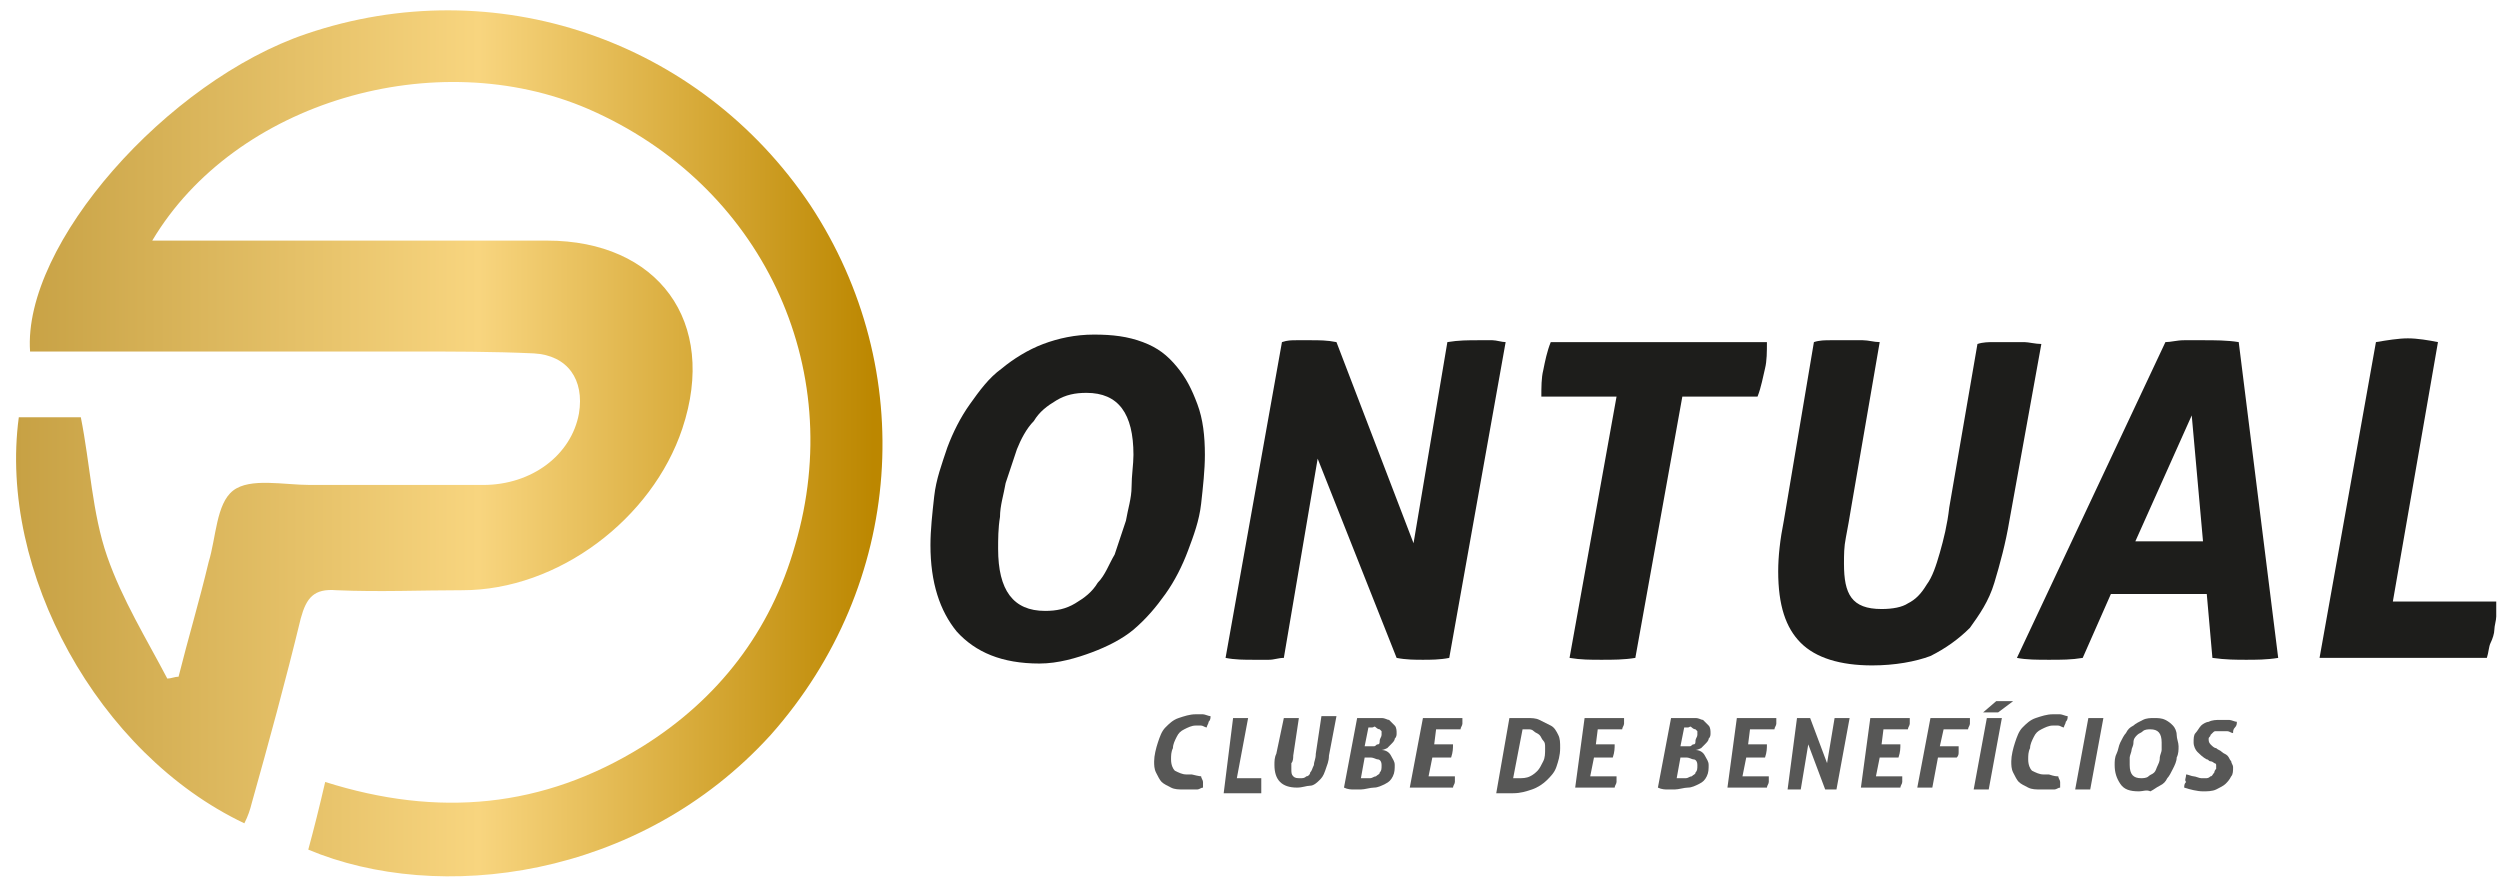
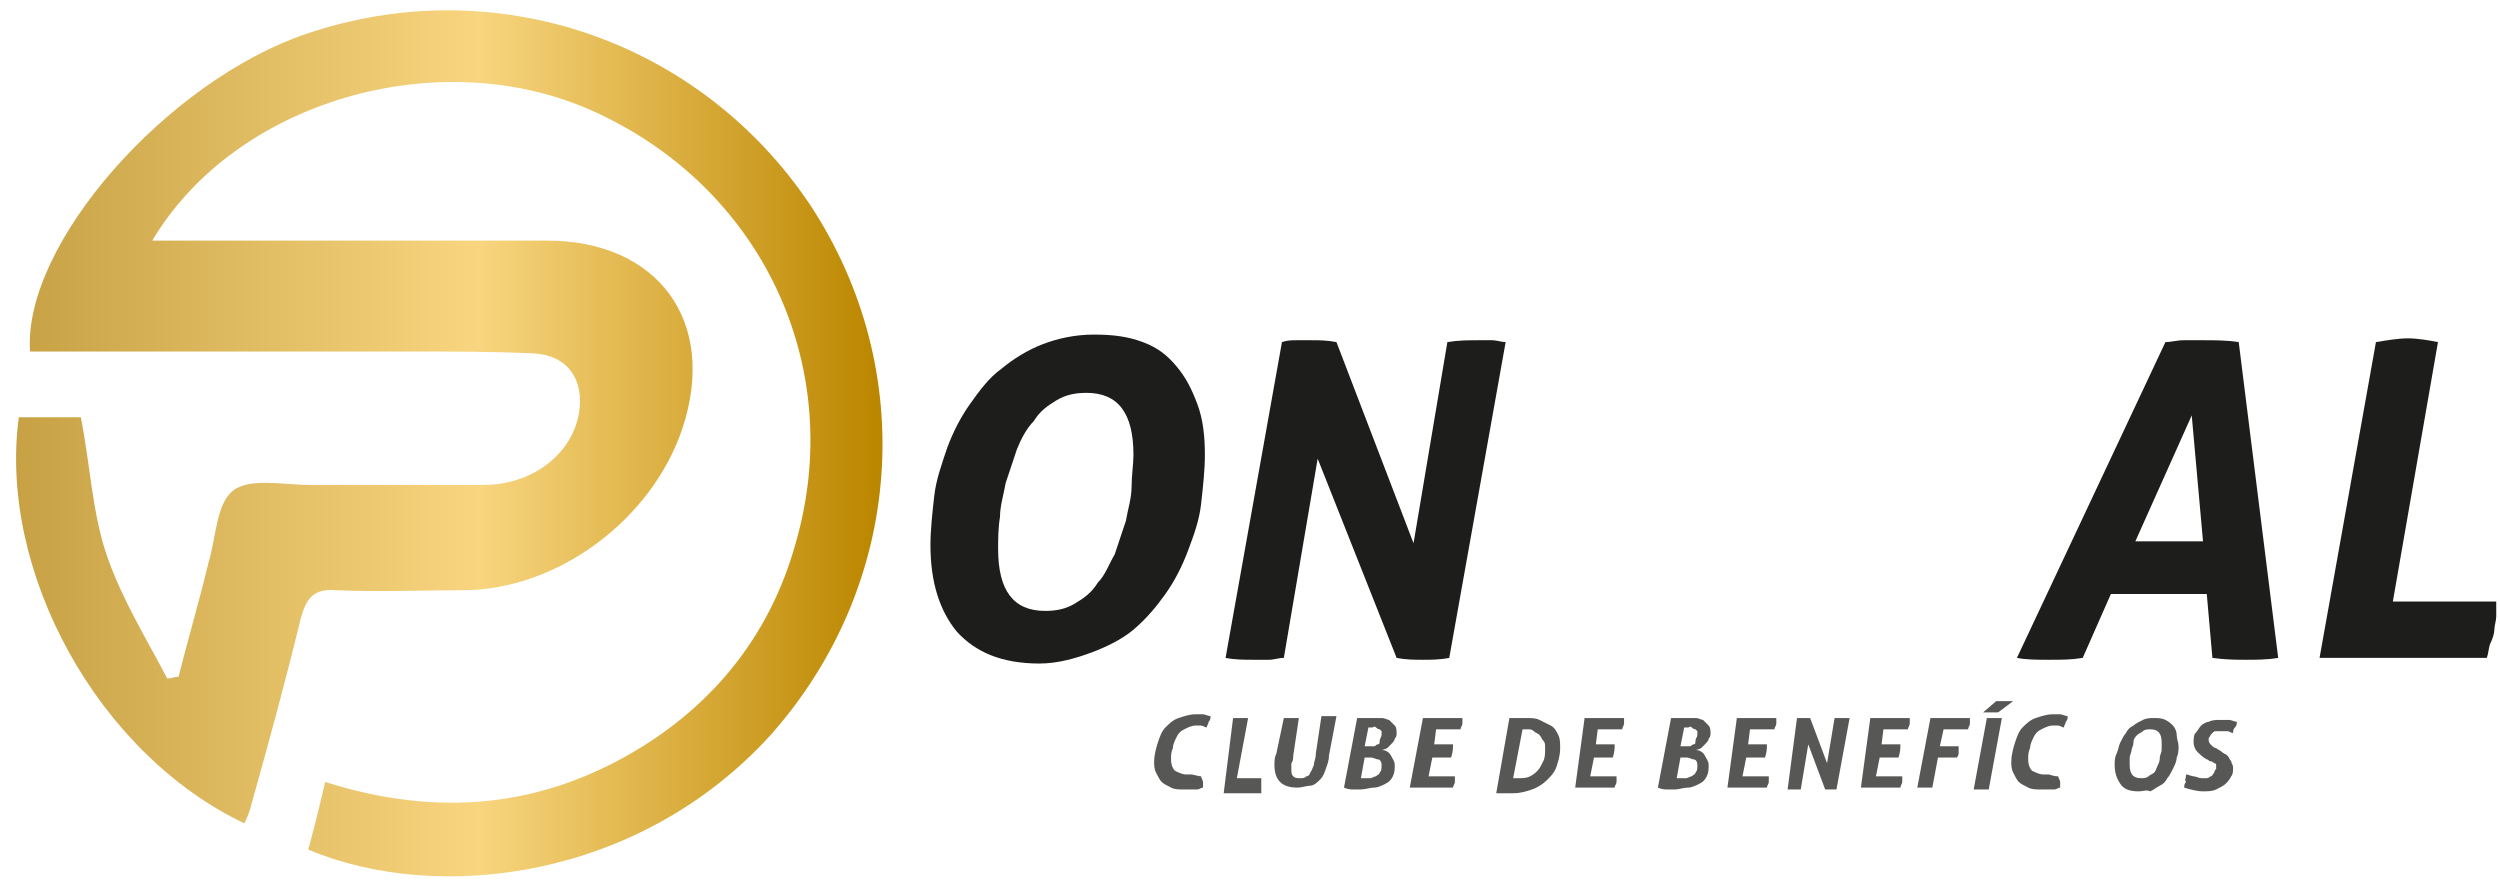
<svg xmlns="http://www.w3.org/2000/svg" width="133" height="47" viewBox="0 0 133 47" fill="none">
  <path d="M16.4 45.2C16.7 44.1 17 42.9 17.3 41.6C23.3 43.5 28.9 43 34.2 39.7C38.2 37.2 41 33.6 42.3 29C45.1 19.5 40.5 9.8 31.3 5.8C23.2 2.3 12.5 5.4 8.1 12.8C8.8 12.8 9.4 12.8 10 12.8C16.4 12.8 22.7 12.8 29.1 12.8C35 12.8 38.2 17.1 36.3 22.8C34.7 27.6 29.7 31.4 24.6 31.4C22.4 31.4 20.2 31.5 17.9 31.4C16.7 31.3 16.3 31.8 16 32.9C15.2 36.2 14.3 39.5 13.4 42.7C13.3 43.1 13.2 43.4 13 43.8C5.2 40.1 -0.1 30.4 1 22.2C2.1 22.2 3.3 22.2 4.3 22.2C4.8 24.7 4.9 27.3 5.7 29.6C6.5 31.9 7.8 34 8.9 36.1C9.1 36.1 9.3 36 9.5 36C10 34 10.6 32 11.1 29.9C11.5 28.6 11.5 26.8 12.4 26.1C13.3 25.4 15.1 25.8 16.5 25.8C19.6 25.8 22.6 25.8 25.7 25.8C28.3 25.8 30.4 24.2 30.8 22C31.1 20.2 30.2 18.9 28.4 18.8C26.2 18.7 24 18.7 21.7 18.7C15.5 18.7 9.2 18.7 3 18.7C2.5 18.7 2.1 18.7 1.6 18.7C1.2 13 8.9 4.3 16.3 1.8C26.3 -1.6 37.2 2.1 43.1 10.9C48.9 19.7 48.1 31.1 41 39.1C34 46.8 23.3 48.1 16.4 45.2Z" fill="url(#paint0_linear_12_661)" />
  <path d="M55.3 35.3C53.3 35.3 51.9 34.7 50.9 33.6C50 32.5 49.5 31 49.5 29C49.5 28.2 49.6 27.3 49.7 26.4C49.8 25.5 50.1 24.7 50.4 23.8C50.7 23 51.1 22.2 51.6 21.5C52.1 20.8 52.6 20.1 53.3 19.6C53.9 19.1 54.7 18.6 55.5 18.3C56.3 18 57.2 17.8 58.2 17.8C59.2 17.8 60 17.9 60.8 18.2C61.6 18.5 62.1 18.9 62.6 19.5C63.1 20.1 63.4 20.7 63.7 21.5C64 22.3 64.1 23.2 64.1 24.2C64.1 25 64 25.9 63.9 26.8C63.8 27.7 63.5 28.5 63.2 29.3C62.9 30.1 62.5 30.9 62 31.6C61.5 32.3 61 32.9 60.3 33.5C59.7 34 58.9 34.4 58.1 34.7C57.3 35 56.3 35.3 55.3 35.3ZM55.6 32.5C56.2 32.5 56.7 32.4 57.2 32.1C57.7 31.8 58.1 31.5 58.4 31C58.8 30.6 59 30 59.3 29.5C59.5 28.9 59.7 28.3 59.9 27.7C60 27.1 60.2 26.5 60.2 25.9C60.2 25.3 60.3 24.7 60.3 24.2C60.3 22 59.5 20.9 57.8 20.9C57.2 20.9 56.7 21 56.2 21.3C55.7 21.6 55.3 21.9 55 22.4C54.6 22.8 54.3 23.4 54.1 23.9C53.9 24.5 53.7 25.1 53.5 25.7C53.4 26.3 53.2 26.9 53.2 27.5C53.1 28.1 53.1 28.7 53.1 29.2C53.1 31.4 53.9 32.5 55.6 32.5Z" fill="#1D1D1B" />
  <path d="M68.2 18.2C68.5 18.1 68.7 18.1 69 18.1C69.3 18.1 69.5 18.1 69.7 18.1C70.2 18.1 70.6 18.1 71.1 18.2L75.2 28.9L77 18.2C77.6 18.1 78.1 18.1 78.7 18.1C78.9 18.1 79.2 18.1 79.4 18.1C79.6 18.1 79.9 18.2 80.1 18.2L77.1 35C76.6 35.1 76.1 35.1 75.7 35.1C75.3 35.1 74.8 35.1 74.3 35L70.1 24.4L68.3 35C68 35 67.8 35.1 67.5 35.1C67.2 35.1 67 35.1 66.7 35.1C66.2 35.1 65.7 35.1 65.2 35L68.2 18.2Z" fill="#1D1D1B" />
-   <path d="M86 21.1H82C82 20.6 82 20.1 82.1 19.7C82.2 19.2 82.3 18.7 82.5 18.2H94C94 18.7 94 19.2 93.9 19.6C93.8 20 93.7 20.6 93.5 21.1H89.5L87 35C86.4 35.1 85.8 35.1 85.2 35.1C84.6 35.1 84.1 35.1 83.5 35L86 21.1Z" fill="#1D1D1B" />
-   <path d="M96.5 18.2C96.8 18.1 97.1 18.1 97.4 18.1C97.7 18.1 98 18.1 98.3 18.1C98.6 18.1 98.8 18.1 99.1 18.1C99.4 18.1 99.7 18.2 100 18.2L98.5 26.9C98.4 27.5 98.3 28.1 98.2 28.6C98.1 29.1 98.1 29.5 98.1 30C98.1 30.8 98.2 31.4 98.5 31.8C98.8 32.2 99.3 32.4 100.1 32.4C100.7 32.4 101.2 32.3 101.5 32.1C101.9 31.9 102.2 31.6 102.5 31.1C102.8 30.7 103 30.1 103.2 29.4C103.4 28.7 103.6 27.9 103.7 27L105.2 18.3C105.5 18.2 105.8 18.2 106.1 18.2C106.4 18.2 106.6 18.2 106.9 18.2C107.2 18.2 107.5 18.2 107.7 18.2C107.9 18.2 108.3 18.3 108.6 18.3L106.9 27.7C106.7 28.9 106.4 30 106.1 31C105.8 32 105.3 32.7 104.8 33.4C104.2 34 103.5 34.5 102.7 34.9C101.9 35.2 100.8 35.4 99.6 35.4C97.9 35.4 96.6 35 95.8 34.2C95 33.4 94.6 32.2 94.6 30.4C94.6 29.6 94.7 28.7 94.9 27.7L96.5 18.2Z" fill="#1D1D1B" />
-   <path d="M115.2 18.2C115.5 18.2 115.8 18.1 116.2 18.1C116.6 18.1 116.9 18.1 117.2 18.1C117.8 18.1 118.5 18.1 119.1 18.2L121.2 35C120.6 35.1 120 35.1 119.5 35.1C119 35.1 118.4 35.1 117.7 35L117.4 31.6H112.3L110.8 35C110.2 35.1 109.7 35.1 109 35.1C108.4 35.1 107.8 35.1 107.3 35L115.2 18.2ZM117.2 28.8L116.6 22.1L113.6 28.8H117.2Z" fill="#1D1D1B" />
+   <path d="M115.2 18.2C115.5 18.2 115.8 18.1 116.2 18.1C116.6 18.1 116.9 18.1 117.2 18.1C117.8 18.1 118.5 18.1 119.1 18.2L121.2 35C120.6 35.1 120 35.1 119.5 35.1C119 35.1 118.4 35.1 117.7 35L117.4 31.6H112.3L110.8 35C110.2 35.1 109.7 35.1 109 35.1C108.4 35.1 107.8 35.1 107.3 35L115.2 18.2ZM117.2 28.8L116.6 22.1L113.6 28.8H117.2" fill="#1D1D1B" />
  <path d="M126.4 18.2C127 18.1 127.6 18 128.1 18C128.6 18 129.2 18.1 129.7 18.2L127.3 32H132.8C132.8 32.3 132.8 32.5 132.8 32.8C132.8 33 132.7 33.3 132.7 33.5C132.7 33.7 132.6 34 132.5 34.2C132.4 34.4 132.4 34.7 132.3 35H123.4L126.4 18.2Z" fill="#1D1D1B" />
  <path d="M63.9 41.3C63.9 41.4 64 41.5 64 41.6C64 41.7 64 41.8 64 41.9C63.9 41.9 63.8 42 63.7 42C63.6 42 63.5 42 63.4 42C63.3 42 63.2 42 63.2 42C63.1 42 63.1 42 63 42C62.7 42 62.5 42 62.3 41.9C62.1 41.8 61.9 41.7 61.8 41.6C61.7 41.5 61.6 41.3 61.5 41.1C61.4 40.9 61.4 40.7 61.4 40.5C61.4 40.2 61.5 39.8 61.6 39.5C61.7 39.2 61.8 38.9 62 38.7C62.2 38.5 62.4 38.3 62.7 38.2C63 38.1 63.3 38 63.6 38C63.8 38 63.9 38 64 38C64.1 38 64.3 38.1 64.4 38.1C64.4 38.2 64.4 38.3 64.3 38.4C64.3 38.5 64.2 38.6 64.2 38.7C64.1 38.7 64 38.6 63.9 38.6C63.8 38.6 63.7 38.6 63.6 38.6C63.4 38.6 63.2 38.7 63 38.8C62.8 38.9 62.7 39 62.6 39.2C62.5 39.4 62.4 39.6 62.4 39.8C62.3 40 62.3 40.2 62.3 40.4C62.3 40.7 62.4 40.9 62.5 41C62.7 41.1 62.9 41.2 63.1 41.2C63.2 41.2 63.2 41.2 63.2 41.2H63.3H63.4C63.8 41.3 63.9 41.3 63.9 41.3Z" fill="#575756" />
  <path d="M65.6 38.2C65.7 38.2 65.9 38.2 66 38.2C66.1 38.2 66.2 38.2 66.4 38.2L65.8 41.4H67.1C67.1 41.5 67.1 41.5 67.1 41.6C67.1 41.7 67.1 41.7 67.1 41.8C67.1 41.9 67.1 41.9 67.1 42C67.1 42.1 67.1 42.1 67.1 42.2H65.1L65.6 38.2Z" fill="#575756" />
  <path d="M68.3 38.2C68.4 38.2 68.4 38.2 68.5 38.2C68.6 38.2 68.6 38.2 68.7 38.2C68.8 38.2 68.8 38.2 68.9 38.2C69 38.2 69 38.2 69.1 38.2L68.8 40.2C68.8 40.3 68.8 40.5 68.7 40.6C68.7 40.7 68.7 40.8 68.7 40.9C68.7 41.1 68.7 41.2 68.8 41.3C68.9 41.4 69 41.4 69.2 41.4C69.3 41.4 69.4 41.4 69.5 41.3C69.6 41.3 69.7 41.2 69.7 41.1C69.8 41 69.8 40.9 69.9 40.7C69.9 40.5 70 40.4 70 40.1L70.3 38.1C70.4 38.1 70.4 38.1 70.5 38.1C70.6 38.1 70.6 38.1 70.7 38.1C70.8 38.1 70.8 38.1 70.9 38.1C71 38.1 71 38.1 71.1 38.1L70.7 40.2C70.7 40.5 70.6 40.7 70.5 41C70.4 41.3 70.3 41.4 70.2 41.5C70.1 41.6 69.9 41.8 69.7 41.8C69.5 41.8 69.3 41.9 69 41.9C68.6 41.9 68.3 41.8 68.1 41.6C67.9 41.4 67.8 41.1 67.8 40.7C67.8 40.5 67.8 40.3 67.9 40.1L68.3 38.2Z" fill="#575756" />
  <path d="M72.2 38.2C72.3 38.2 72.4 38.2 72.6 38.2C72.8 38.2 72.9 38.2 73 38.2C73.2 38.2 73.4 38.2 73.5 38.2C73.7 38.2 73.8 38.3 73.9 38.3C74 38.4 74.1 38.5 74.2 38.6C74.3 38.7 74.3 38.9 74.3 39C74.3 39.1 74.3 39.2 74.2 39.3C74.2 39.4 74.1 39.5 74 39.6C73.9 39.7 73.8 39.8 73.8 39.8C73.8 39.8 73.6 39.9 73.5 39.9C73.7 39.9 73.9 40 74 40.2C74.1 40.4 74.2 40.5 74.2 40.7C74.2 40.9 74.2 41.1 74.1 41.3C74 41.5 73.9 41.6 73.7 41.7C73.5 41.8 73.3 41.9 73.1 41.9C72.9 41.9 72.6 42 72.4 42C72.3 42 72.1 42 72 42C71.9 42 71.7 42 71.5 41.9L72.2 38.2ZM72.4 41.4H72.5H72.6C72.7 41.4 72.8 41.4 72.9 41.4C73 41.4 73.1 41.3 73.2 41.3C73.3 41.2 73.4 41.2 73.4 41.1C73.5 41 73.5 40.9 73.5 40.7C73.5 40.5 73.4 40.4 73.3 40.4C73.2 40.4 73.1 40.3 72.9 40.3H72.6L72.4 41.4ZM72.9 39.7C73 39.7 73.1 39.7 73.1 39.7C73.2 39.7 73.2 39.6 73.3 39.6C73.4 39.6 73.4 39.5 73.4 39.4C73.4 39.3 73.5 39.2 73.5 39.1C73.5 39 73.5 39 73.5 38.9L73.4 38.8C73.4 38.8 73.3 38.8 73.2 38.7C73.1 38.6 73.1 38.7 73 38.7C72.9 38.7 72.9 38.7 72.8 38.7L72.6 39.7H72.9Z" fill="#575756" />
  <path d="M75.7 38.2H77.8C77.8 38.3 77.8 38.4 77.8 38.5C77.8 38.6 77.7 38.7 77.7 38.8H76.4L76.3 39.6H77.3C77.3 39.8 77.3 40 77.2 40.3H76.2L76 41.3H77.4C77.4 41.4 77.4 41.5 77.4 41.6C77.4 41.7 77.3 41.8 77.3 41.9H75L75.7 38.2Z" fill="#575756" />
  <path d="M80.3 38.2C80.4 38.2 80.6 38.2 80.7 38.2C80.8 38.2 81 38.2 81.2 38.2C81.5 38.2 81.7 38.2 81.9 38.3C82.1 38.4 82.3 38.5 82.5 38.6C82.7 38.7 82.8 38.9 82.9 39.1C83 39.3 83 39.5 83 39.8C83 40.2 82.9 40.5 82.8 40.8C82.7 41.1 82.5 41.3 82.3 41.5C82.1 41.7 81.8 41.9 81.5 42C81.2 42.1 80.9 42.2 80.5 42.2C80.3 42.2 80.1 42.2 80 42.2C79.9 42.2 79.7 42.2 79.6 42.2L80.3 38.2ZM80.5 41.4C80.6 41.4 80.7 41.4 80.8 41.4C81 41.4 81.2 41.4 81.4 41.3C81.6 41.2 81.7 41.1 81.8 41C81.9 40.9 82 40.7 82.1 40.5C82.2 40.3 82.2 40.1 82.2 39.8C82.2 39.6 82.2 39.5 82.1 39.4C82 39.3 82 39.2 81.9 39.1C81.8 39 81.7 39 81.6 38.9C81.5 38.8 81.4 38.8 81.3 38.8C81.2 38.8 81.2 38.8 81.1 38.8H81L80.5 41.4Z" fill="#575756" />
  <path d="M84.3 38.2H86.4C86.4 38.3 86.4 38.4 86.4 38.5C86.4 38.6 86.3 38.7 86.3 38.8H85L84.9 39.6H85.9C85.9 39.8 85.9 40 85.8 40.3H84.8L84.6 41.3H86C86 41.4 86 41.5 86 41.6C86 41.7 85.9 41.8 85.9 41.9H83.8L84.3 38.2Z" fill="#575756" />
  <path d="M88.9 38.2C89 38.2 89.1 38.2 89.3 38.2C89.5 38.2 89.6 38.2 89.7 38.2C89.9 38.2 90.1 38.2 90.2 38.2C90.4 38.2 90.5 38.3 90.6 38.3C90.7 38.4 90.8 38.5 90.9 38.6C91 38.7 91 38.9 91 39C91 39.1 91 39.2 90.9 39.3C90.9 39.4 90.8 39.5 90.7 39.6C90.6 39.7 90.5 39.8 90.5 39.8C90.5 39.8 90.3 39.9 90.2 39.9C90.4 39.9 90.6 40 90.7 40.2C90.8 40.4 90.9 40.5 90.9 40.7C90.9 40.9 90.9 41.1 90.8 41.3C90.7 41.5 90.6 41.6 90.4 41.7C90.2 41.8 90 41.9 89.8 41.9C89.6 41.9 89.3 42 89.1 42C89 42 88.8 42 88.7 42C88.6 42 88.4 42 88.2 41.9L88.9 38.2ZM89.2 41.4H89.3H89.4C89.5 41.4 89.6 41.4 89.7 41.4C89.8 41.4 89.9 41.3 90 41.3C90.1 41.2 90.2 41.2 90.2 41.1C90.3 41 90.3 40.9 90.3 40.7C90.3 40.5 90.2 40.4 90.1 40.4C90 40.4 89.9 40.3 89.7 40.3H89.4L89.2 41.4ZM89.7 39.7C89.8 39.7 89.9 39.7 89.9 39.7C90 39.7 90 39.6 90.1 39.6C90.2 39.6 90.2 39.5 90.2 39.4C90.2 39.3 90.3 39.2 90.3 39.1C90.3 39 90.3 39 90.3 38.9L90.2 38.8C90.2 38.8 90.1 38.8 90 38.7C89.9 38.6 89.9 38.7 89.8 38.7C89.7 38.7 89.7 38.7 89.6 38.7L89.4 39.7H89.7Z" fill="#575756" />
  <path d="M92.4 38.2H94.5C94.5 38.3 94.5 38.4 94.5 38.5C94.5 38.6 94.4 38.7 94.4 38.8H93.1L93 39.6H94C94 39.8 94 40 93.9 40.3H92.9L92.7 41.3H94.1C94.1 41.4 94.1 41.5 94.1 41.6C94.1 41.7 94 41.8 94 41.9H91.9L92.4 38.2Z" fill="#575756" />
  <path d="M95.6 38.2C95.7 38.2 95.7 38.2 95.8 38.2C95.9 38.2 95.9 38.2 96 38.2C96.1 38.2 96.2 38.2 96.3 38.2L97.2 40.6L97.6 38.2C97.7 38.2 97.9 38.2 98 38.2C98.1 38.2 98.1 38.2 98.2 38.2C98.3 38.2 98.3 38.2 98.4 38.2L97.7 42C97.6 42 97.5 42 97.4 42C97.3 42 97.2 42 97.1 42L96.2 39.6L95.8 42C95.7 42 95.7 42 95.6 42C95.5 42 95.5 42 95.4 42C95.3 42 95.2 42 95.1 42L95.6 38.2Z" fill="#575756" />
  <path d="M99.5 38.2H101.6C101.6 38.3 101.6 38.4 101.6 38.5C101.6 38.6 101.5 38.7 101.5 38.8H100.2L100.1 39.6H101.1C101.1 39.8 101.1 40 101 40.3H100L99.8 41.3H101.2C101.2 41.4 101.2 41.5 101.2 41.6C101.2 41.7 101.1 41.8 101.1 41.9H99L99.5 38.2Z" fill="#575756" />
  <path d="M102.7 38.2H104.8C104.8 38.3 104.8 38.4 104.8 38.5C104.8 38.6 104.7 38.7 104.7 38.8H103.4L103.2 39.7H104.2C104.2 39.8 104.2 39.9 104.2 40C104.2 40.1 104.2 40.2 104.1 40.3H103.1L102.8 41.9C102.7 41.9 102.5 41.9 102.4 41.9C102.3 41.9 102.1 41.9 102 41.9L102.7 38.2Z" fill="#575756" />
  <path d="M105.7 38.2C105.8 38.2 106 38.2 106.1 38.2C106.2 38.2 106.2 38.2 106.3 38.2C106.4 38.2 106.4 38.2 106.5 38.2L105.8 42C105.7 42 105.5 42 105.4 42C105.3 42 105.1 42 105 42L105.7 38.2ZM106.2 37.3C106.2 37.3 106.3 37.3 106.4 37.3C106.5 37.3 106.6 37.3 106.6 37.3C106.7 37.3 106.8 37.3 106.9 37.3C107 37.3 107.1 37.3 107.1 37.3L106.3 37.9C106.3 37.9 106.2 37.9 106.1 37.9C106 37.9 106 37.9 105.9 37.9C105.8 37.9 105.8 37.9 105.7 37.9C105.6 37.9 105.6 37.9 105.5 37.9L106.2 37.3Z" fill="#575756" />
  <path d="M109.5 41.3C109.5 41.4 109.6 41.5 109.6 41.6C109.6 41.7 109.6 41.8 109.6 41.9C109.5 41.9 109.4 42 109.3 42C109.2 42 109.1 42 109 42C108.9 42 108.8 42 108.8 42C108.7 42 108.7 42 108.6 42C108.3 42 108.1 42 107.9 41.9C107.7 41.8 107.5 41.7 107.4 41.6C107.3 41.5 107.2 41.3 107.1 41.1C107 40.9 107 40.7 107 40.5C107 40.2 107.1 39.8 107.2 39.5C107.3 39.2 107.4 38.9 107.6 38.7C107.8 38.5 108 38.3 108.3 38.2C108.6 38.1 108.9 38 109.2 38C109.4 38 109.5 38 109.6 38C109.7 38 109.9 38.1 110 38.1C110 38.2 110 38.3 109.9 38.4C109.9 38.5 109.8 38.6 109.8 38.7C109.7 38.7 109.6 38.6 109.5 38.6C109.4 38.6 109.3 38.6 109.2 38.6C109 38.6 108.8 38.7 108.6 38.8C108.4 38.9 108.3 39 108.2 39.2C108.1 39.4 108 39.6 108 39.8C107.9 40 107.9 40.2 107.9 40.4C107.9 40.7 108 40.9 108.1 41C108.3 41.1 108.5 41.2 108.7 41.2C108.8 41.2 108.8 41.2 108.8 41.2H108.9H109C109.3 41.3 109.4 41.3 109.5 41.3Z" fill="#575756" />
-   <path d="M111.1 38.2C111.2 38.2 111.4 38.2 111.5 38.2C111.6 38.2 111.6 38.2 111.7 38.2C111.8 38.2 111.8 38.2 111.9 38.2L111.2 42C111.1 42 110.9 42 110.8 42C110.7 42 110.5 42 110.4 42L111.1 38.2Z" fill="#575756" />
  <path d="M113.8 42.1C113.3 42.1 113 42 112.8 41.7C112.6 41.4 112.5 41.1 112.5 40.7C112.5 40.5 112.5 40.3 112.6 40.1C112.7 39.9 112.7 39.7 112.8 39.5C112.9 39.3 113 39.1 113.1 39C113.2 38.8 113.3 38.7 113.5 38.6C113.6 38.5 113.8 38.4 114 38.3C114.2 38.2 114.4 38.2 114.6 38.2C114.8 38.2 115 38.2 115.2 38.3C115.4 38.4 115.5 38.5 115.6 38.6C115.7 38.7 115.8 38.9 115.8 39.1C115.8 39.3 115.9 39.5 115.9 39.7C115.9 39.9 115.9 40.1 115.8 40.3C115.8 40.5 115.7 40.7 115.6 40.9C115.5 41.1 115.4 41.3 115.3 41.4C115.2 41.6 115.1 41.7 114.9 41.8C114.7 41.9 114.6 42 114.4 42.1C114.2 42 114 42.1 113.8 42.1ZM113.9 41.4C114 41.4 114.2 41.4 114.3 41.3C114.4 41.2 114.5 41.2 114.6 41.1C114.7 41 114.7 40.9 114.8 40.7C114.9 40.5 114.9 40.4 114.9 40.3C114.9 40.2 115 40 115 39.9C115 39.8 115 39.6 115 39.5C115 39 114.8 38.8 114.4 38.8C114.3 38.8 114.1 38.8 114 38.9C113.9 39 113.8 39 113.7 39.1C113.6 39.2 113.5 39.3 113.5 39.5C113.5 39.7 113.4 39.8 113.4 39.9C113.4 40 113.3 40.2 113.3 40.3C113.3 40.4 113.3 40.6 113.3 40.7C113.3 41.2 113.5 41.4 113.9 41.4Z" fill="#575756" />
  <path d="M116.3 41.2C116.4 41.2 116.6 41.3 116.7 41.3C116.8 41.3 117 41.4 117.1 41.4C117.2 41.4 117.3 41.4 117.4 41.4C117.5 41.4 117.6 41.3 117.6 41.3C117.7 41.3 117.7 41.2 117.8 41.1C117.8 41 117.9 40.9 117.9 40.9C117.9 40.8 117.9 40.8 117.9 40.7C117.9 40.6 117.8 40.6 117.8 40.6C117.8 40.6 117.7 40.5 117.6 40.5C117.5 40.5 117.5 40.4 117.4 40.4C117.2 40.3 117 40.1 116.9 40C116.8 39.9 116.7 39.7 116.7 39.5C116.7 39.3 116.7 39.1 116.8 39C116.9 38.9 117 38.7 117.1 38.6C117.2 38.5 117.4 38.4 117.5 38.4C117.7 38.3 117.9 38.3 118.1 38.3C118.3 38.3 118.5 38.3 118.6 38.3C118.7 38.3 118.9 38.4 119 38.4C119 38.5 119 38.6 118.9 38.7C118.8 38.8 118.8 38.9 118.8 39C118.7 39 118.6 38.9 118.5 38.9C118.4 38.9 118.3 38.9 118.1 38.9C118 38.9 118 38.9 117.9 38.9C117.8 38.9 117.8 38.9 117.7 39C117.6 39.1 117.6 39.1 117.6 39.1C117.6 39.2 117.5 39.2 117.5 39.3C117.5 39.4 117.5 39.5 117.6 39.6C117.7 39.7 117.8 39.8 117.9 39.8C118 39.9 118.1 39.9 118.2 40C118.3 40.1 118.4 40.1 118.5 40.2C118.6 40.3 118.6 40.4 118.7 40.5C118.7 40.6 118.8 40.7 118.8 40.8C118.8 41 118.8 41.2 118.7 41.3C118.6 41.5 118.5 41.6 118.4 41.7C118.3 41.8 118.1 41.9 117.9 42C117.7 42.1 117.4 42.1 117.2 42.1C116.9 42.1 116.5 42 116.2 41.9C116.2 41.8 116.2 41.7 116.3 41.6C116.2 41.5 116.3 41.4 116.3 41.2Z" fill="#575756" />
  <defs>
    <linearGradient id="paint0_linear_12_661" x1="0.885" y1="23.557" x2="46.989" y2="23.557" gradientUnits="userSpaceOnUse">
      <stop stop-color="#C7A144" />
      <stop offset="0.533" stop-color="#F8D57F" />
      <stop offset="0.989" stop-color="#BC8700" />
    </linearGradient>
  </defs>
</svg>